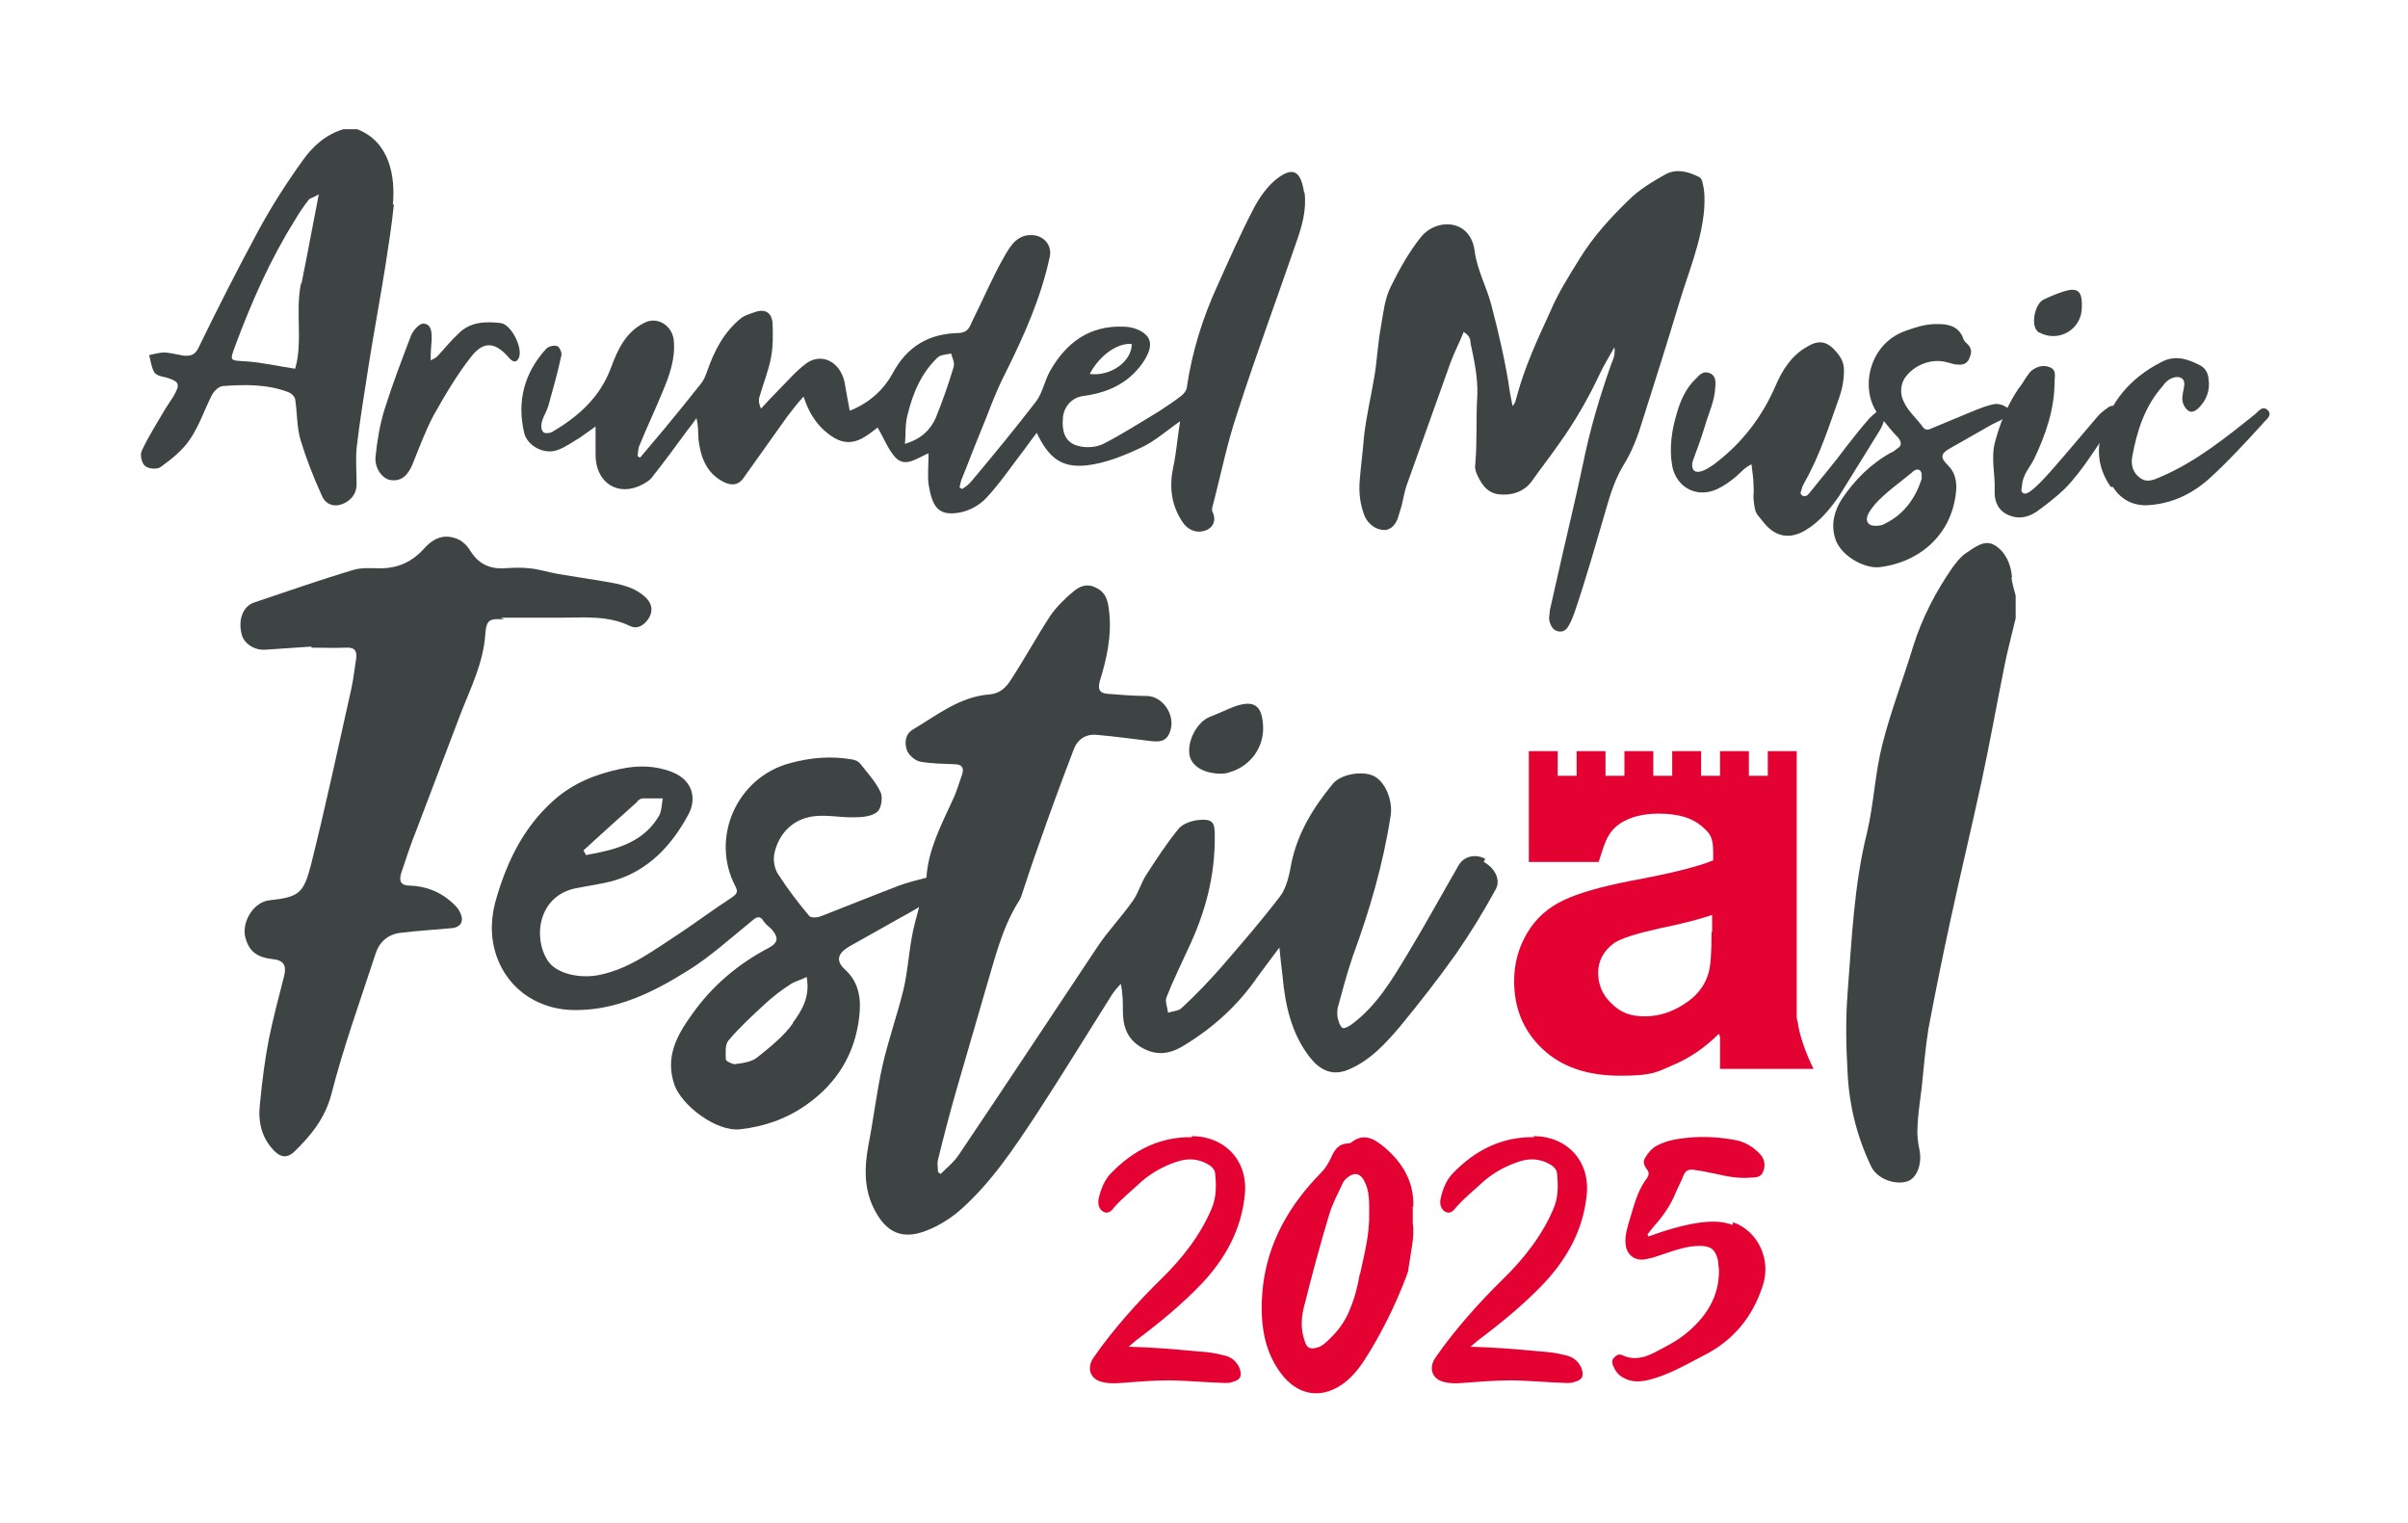
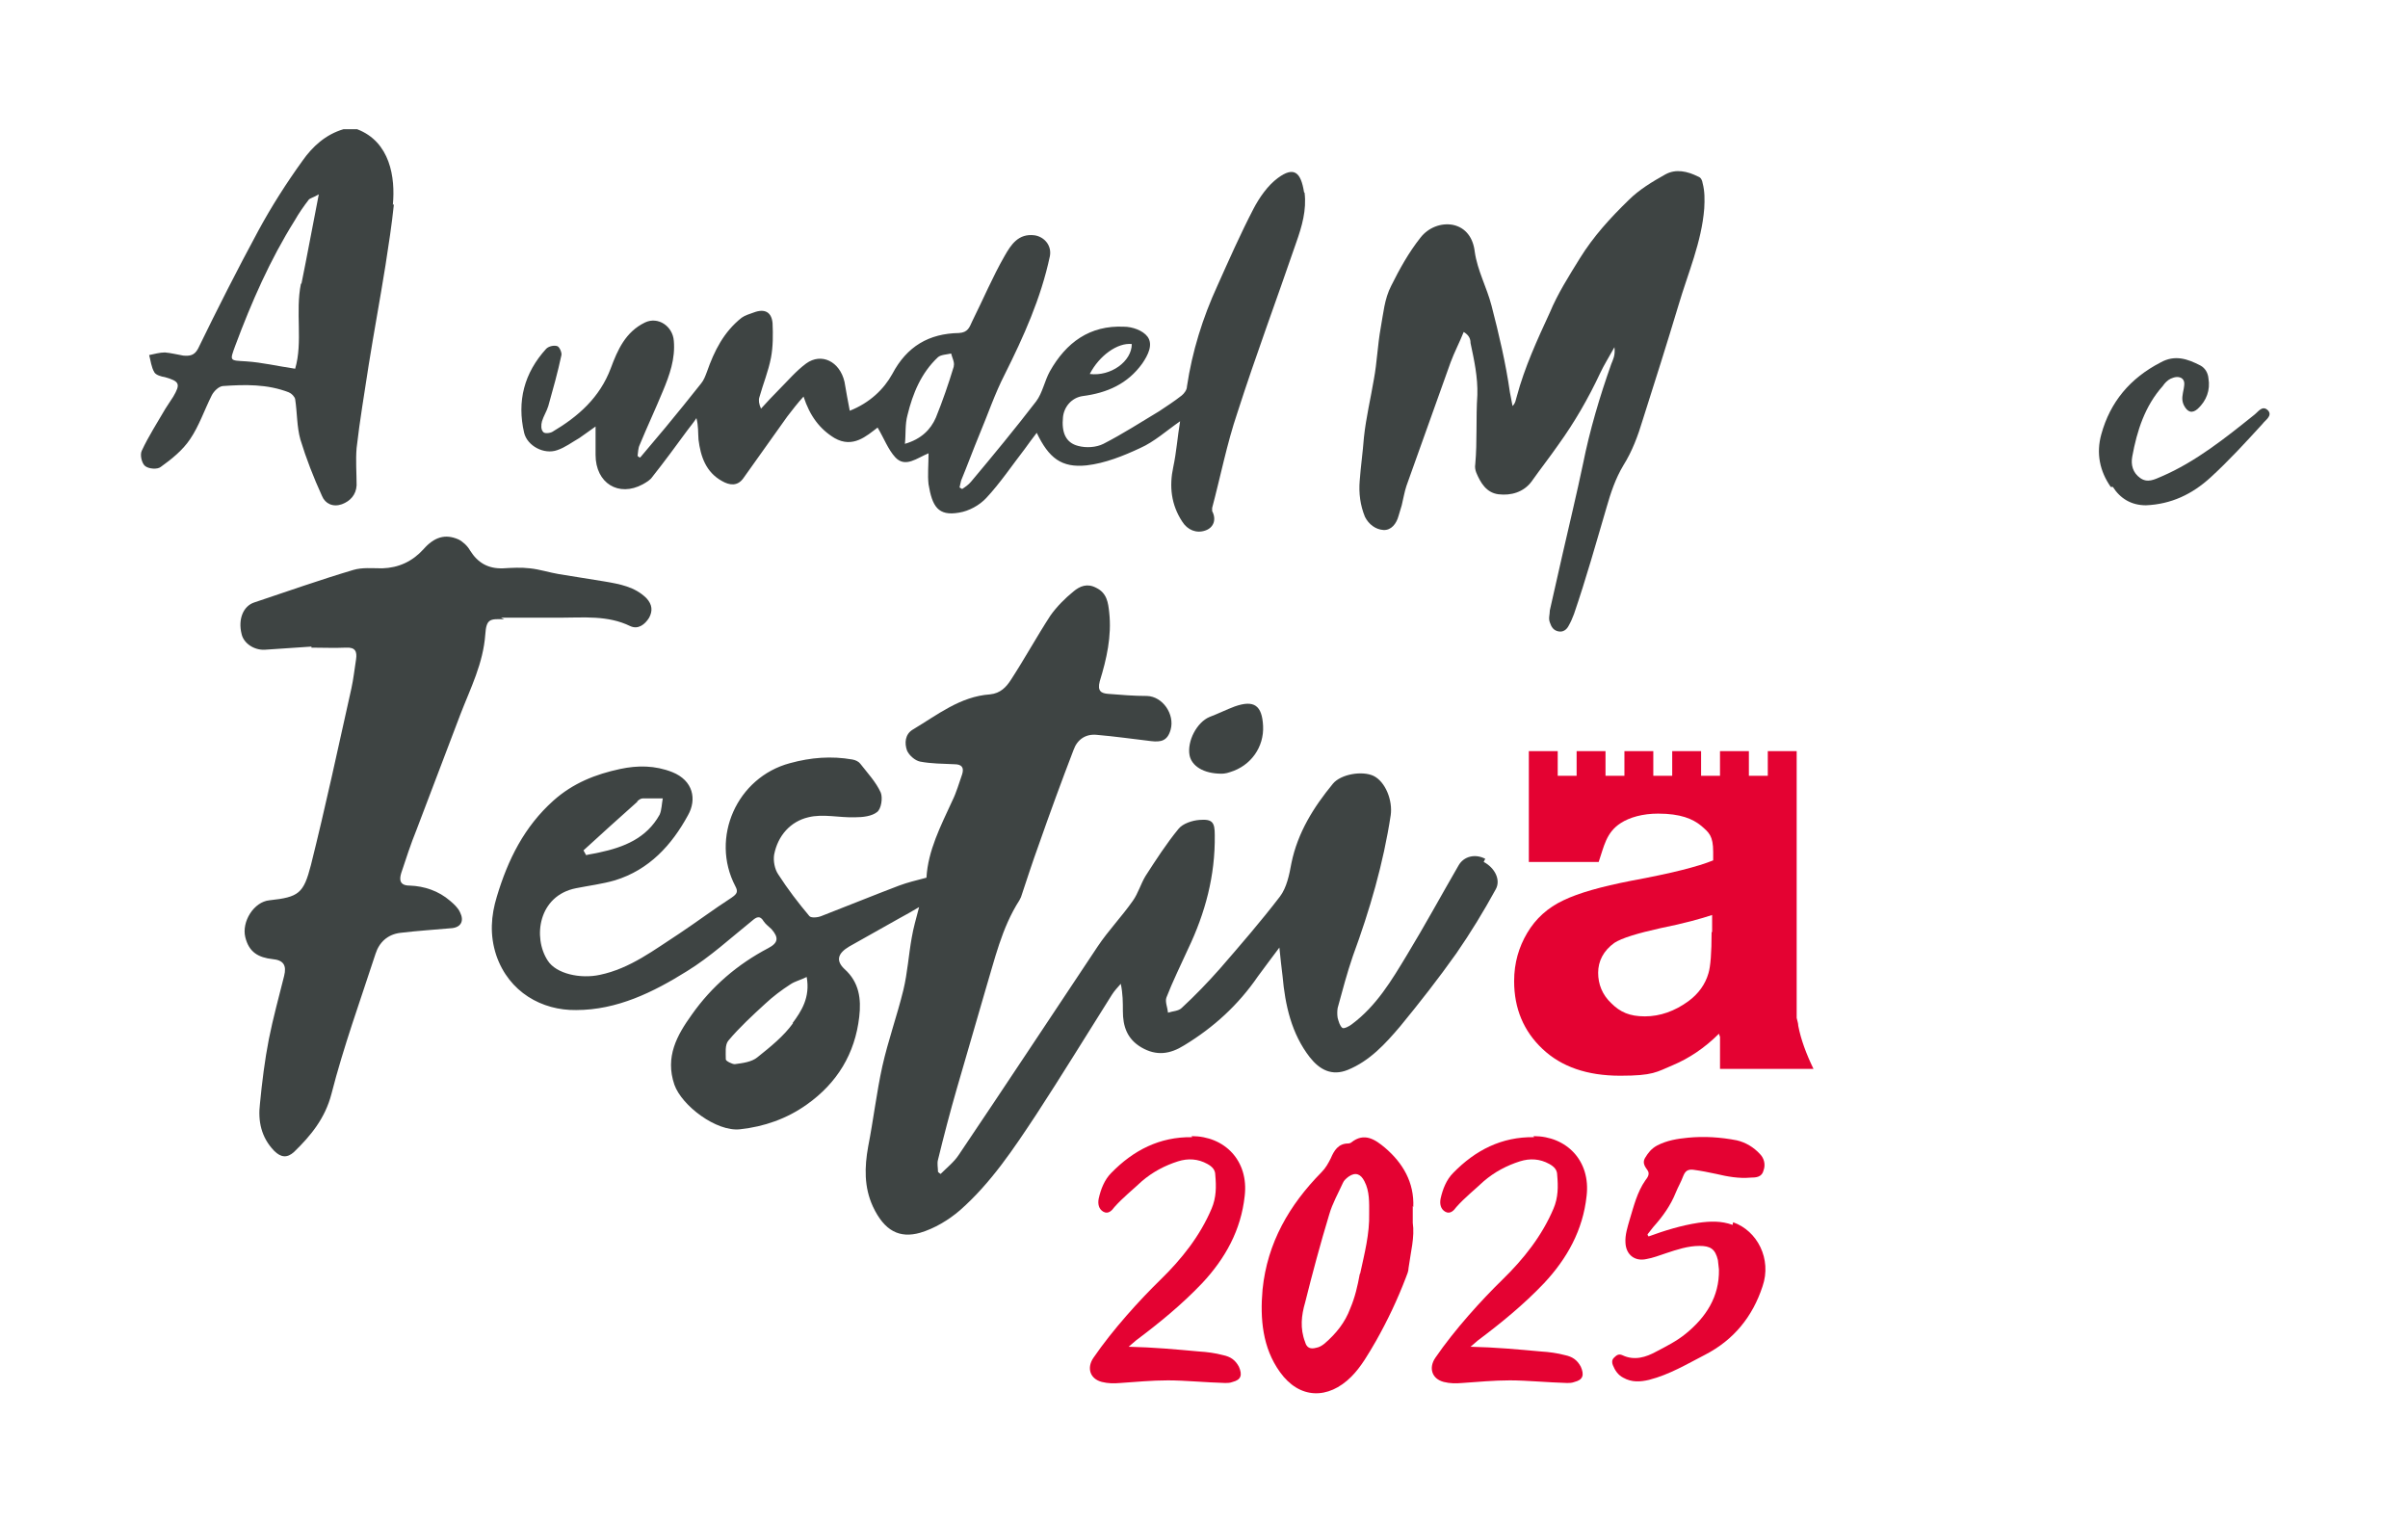
<svg xmlns="http://www.w3.org/2000/svg" id="Layer_1" version="1.1" viewBox="0 0 458.5 289.9">
  <defs>
    <style>
      .st0 {
        fill: #e40232;
      }

      .st1 {
        fill: #3e4443;
      }
    </style>
  </defs>
  <path class="st0" d="M342.4,195.3c0-.5-.2-1-.3-1.5v-50.8h-5.5v4.7h-3.6v-4.7h-5.5v4.7h-3.6v-4.7h-5.5v4.7h-3.6v-4.7h-5.5v4.7h-3.6v-4.7h-5.5v4.7h-3.6v-4.7h-5.5v21.1c0,0,0,0,0,0h13.3c1-2.9,1.4-5.6,4.2-7.4,1.7-1.1,4.2-1.8,7.1-1.8,4.3,0,6.6,1,8.2,2.3,1.5,1.3,2.3,1.9,2.3,5v1.6c-2.9,1.2-8.1,2.5-15.7,3.9-5.6,1.1-9.9,2.3-12.8,3.7-3,1.4-5.3,3.5-6.9,6.2-1.6,2.7-2.5,5.7-2.5,9.2,0,5.2,1.8,9.5,5.4,12.9,3.6,3.4,8.5,5.1,14.8,5.1s6.9-.7,10-2c3.1-1.3,6.1-3.3,8.8-6,0,.1.1.3.2.6v6.1s1.9,0,1.9,0h15.9c-1.4-2.9-2.4-5.6-2.9-8.2M325.9,177.5c0,3.9-.2,6.5-.6,7.8-.6,2.1-1.9,3.9-3.8,5.3-2.6,1.9-5.4,2.9-8.3,2.9s-4.7-.8-6.4-2.5c-1.7-1.6-2.5-3.6-2.5-5.8s1-4.2,3.1-5.7c1.4-.9,4.3-1.8,8.8-2.8,4.5-.9,7.7-1.8,9.8-2.5v3.2Z" />
  <g>
    <path class="st1" d="M74.8,39c.5-5.2-.5-12-6.8-14.4h-2.6c-3.4,1-5.9,3.3-7.8,6-3.1,4.3-5.9,8.7-8.4,13.3-4,7.4-7.8,14.9-11.5,22.5-.7,1.3-1.6,1.4-2.8,1.3-1.2-.2-2.3-.5-3.5-.6-1,0-2,.3-3,.5.3,1.1.4,2.3,1,3.3.3.5,1.3.8,2,.9,2.8.8,3,1.3,1.6,3.7-.5.8-1,1.5-1.5,2.3-1.5,2.6-3.2,5.2-4.5,8-.4.8,0,2.4.6,2.9.7.6,2.4.7,3,.2,2.1-1.5,4.2-3.2,5.6-5.3,1.7-2.5,2.7-5.5,4.1-8.3.4-.8,1.3-1.7,2.1-1.8,4.2-.3,8.5-.4,12.6,1.2.5.2,1.1.8,1.2,1.3.4,2.6.3,5.2,1,7.7,1.1,3.6,2.5,7.2,4.1,10.7.6,1.5,2.1,2.2,3.8,1.6,1.6-.6,2.7-1.8,2.8-3.6,0-2.4-.2-4.7,0-7.1.6-5.3,1.5-10.5,2.3-15.8,1-6.3,2.2-12.7,3.2-19,.6-3.9,1.2-7.7,1.6-11.6ZM57.3,54c-1.1,5.4.4,11.1-1.1,16.2-3.4-.5-6.3-1.2-9.3-1.4-3.2-.2-3.2,0-2.1-3,3.1-8.3,6.6-16.3,11.3-23.8.8-1.4,1.7-2.7,2.7-4,.3-.3.9-.4,1.9-1-1.2,6.1-2.2,11.6-3.3,17Z" />
    <path class="st1" d="M248.3,36.6c-.6-3.8-1.9-5-5-2.7-1.9,1.4-3.5,3.7-4.6,5.8-2.5,4.8-4.7,9.8-6.9,14.7-2.8,6.1-4.8,12.5-5.8,19.2,0,.6-.5,1.3-1,1.7-1.4,1.1-2.8,2-4.3,3-3.5,2.1-6.9,4.3-10.6,6.2-1.4.7-3.3.8-4.8.4-2.4-.6-3.2-2.6-2.9-5.5.2-1.9,1.6-3.7,3.8-4,4.6-.6,8.5-2.3,11.3-6.2,1.1-1.6,2.1-3.6,1-5.1-.9-1.2-2.9-1.9-4.5-1.9-6.5-.3-11,3-14.1,8.5-1,1.8-1.4,4.1-2.6,5.7-4,5.2-8.2,10.3-12.4,15.3-.5.6-1.1,1-1.7,1.4-.2-.1-.3-.2-.5-.3.1-.4.2-.9.3-1.3,1.2-2.9,2.3-5.9,3.5-8.8,1.6-3.8,2.9-7.7,4.8-11.4,3.6-7.2,6.9-14.5,8.6-22.5.4-2-1-3.7-2.9-4-3.1-.4-4.5,1.8-5.7,3.9-2.3,4-4.1,8.3-6.2,12.5-.5,1.1-.8,2.1-2.5,2.2-5.7.1-9.9,2.5-12.7,7.8-1.6,2.9-4.3,5.5-8.1,7-.4-2-.7-3.8-1-5.5-.9-3.9-4.4-5.6-7.3-3.5-1.9,1.4-3.5,3.3-5.2,5-1.2,1.2-2.3,2.4-3.4,3.6-.4-.9-.5-1.6-.3-2.2.7-2.5,1.7-4.9,2.2-7.5.4-2.1.4-4.4.3-6.6-.2-2.1-1.5-2.8-3.6-2-.8.3-1.6.5-2.3,1-3.4,2.7-5.2,6.3-6.6,10.3-.3.8-.6,1.6-1.1,2.2-2.2,2.8-4.5,5.6-6.8,8.4-1.6,1.9-3.2,3.8-4.8,5.7-.2,0-.4-.2-.5-.3.1-.7.1-1.5.4-2.1,1.4-3.4,3-6.8,4.4-10.2,1.3-3.1,2.4-6.2,2.1-9.6-.2-2.8-3-4.7-5.5-3.5-3.7,1.8-5.2,5.2-6.5,8.7-2.1,5.6-6.2,9.2-11.1,12.1-.5.3-1.6.4-1.8,0-.4-.4-.4-1.3-.2-2,.3-1,.9-1.9,1.2-2.9.9-3.2,1.8-6.4,2.5-9.7.1-.5-.4-1.6-.8-1.7-.6-.2-1.6,0-2.1.5-4.2,4.6-5.6,10-4.2,16,.6,2.5,3.8,4.2,6.3,3.3,1.5-.5,2.8-1.5,4.2-2.3.9-.6,1.8-1.3,3.1-2.2,0,2.3,0,3.8,0,5.4,0,5.4,4.4,8.1,9,5.6.7-.4,1.4-.8,1.8-1.4,2.3-2.9,4.5-5.9,6.7-8.9.6-.8,1.2-1.5,1.7-2.3.4,1.5.3,2.8.4,4.1.4,3.2,1.4,6.2,4.5,7.9,1.4.8,2.9,1,4-.5,2.8-3.9,5.6-7.9,8.4-11.8,1-1.3,2-2.6,3.1-3.8,1.2,3.7,3.1,6.2,5.9,7.9,3.5,2,6.1-.4,8.2-2,1.2,2,2,4.2,3.4,5.7,1.9,2,4.1.1,6.3-.8,0,2.2-.2,4.1,0,5.9.7,4.2,1.8,6.1,5.8,5.4,1.9-.3,3.9-1.4,5.2-2.8,2.7-2.9,4.9-6.2,7.3-9.3.7-1,1.4-1.9,2.3-3.1,2.3,4.8,4.7,6.7,9.5,6.2,3.5-.4,7-1.8,10.2-3.3,2.7-1.2,5-3.3,7.6-5.1-.5,3-.7,5.9-1.3,8.7-.8,3.7-.4,7.2,1.7,10.4,1,1.6,2.7,2.3,4.4,1.7,1.5-.5,2.2-2,1.3-3.7,0-.2,0-.4,0-.6,1.6-6,2.8-12.2,4.8-18.1,3.5-10.9,7.5-21.6,11.2-32.4,1.1-3.1,2-6.2,1.6-9.5ZM215.5,65.5c0,3.3-4,6.2-8,5.7,1.8-3.5,5.3-6,8-5.7ZM181.6,69.8c-1,3.3-2.1,6.5-3.4,9.7-1,2.3-2.8,4.1-5.9,5,.2-1.8,0-3.7.5-5.5,1-4.1,2.6-8,5.8-11,.6-.5,1.7-.5,2.5-.7.2.8.7,1.7.5,2.4Z" />
-     <path class="st1" d="M95.4,61.5c-2.9-.3-5.8-.3-8.1,2-1.4,1.3-2.6,2.8-3.9,4.2-.3.4-.8.6-1.4.9,0-1.7.1-2.8.2-4,0-1.3,0-2.9-1.6-3-.8,0-1.9,1.3-2.3,2.2-1.8,4.7-3.6,9.4-5.1,14.2-.9,2.9-1.4,6-1.7,9-.2,2.1,1.3,4.2,2.9,4.4,2.2.3,3.3-1.1,4.1-2.9,1.3-3.2,2.5-6.5,4.1-9.5,2.2-3.9,4.5-7.8,7.2-11.2,2.4-3,4.6-2.6,7.1.3.7.8,1.4,1.1,1.9,0,.8-1.9-1.5-6.4-3.5-6.6Z" />
  </g>
  <g>
-     <path class="st1" d="M383.1,109.9c-.2-2.6-1.3-4.9-3.3-6.1-2-1.2-3.9.5-5.6,1.6-1,.7-1.7,1.7-2.4,2.6-3.2,4.6-5.8,9.6-7.5,15-1.9,6.3-4.3,12.4-5.9,18.8-1.4,5.5-1.6,11.2-2.9,16.7-2.5,10-2.9,20.3-3.7,30.5-.4,5.1-.3,10.2,0,15.3.3,6.2,1.8,12.2,4.5,17.8,1.1,2.3,4.5,3.6,6.9,2.8,1.8-.6,2.8-3.3,2.3-5.9-.3-1.4-.5-2.9-.4-4.4.1-2.5.5-5,.8-7.5.4-3.8.7-7.6,1.3-11.3,1.3-6.9,2.7-13.8,4.2-20.7,1.9-8.8,4-17.5,5.9-26.3,1.6-7.4,2.9-14.8,4.4-22.2.6-3,1.4-5.9,2.1-8.9v-4.3c-.3-1.2-.7-2.3-.8-3.5Z" />
    <path class="st1" d="M282.8,163.5c-1.9-1-4.1-.5-5.1,1.3-3.3,5.7-6.4,11.4-9.8,17-2.9,4.8-5.8,9.7-10.5,13.2-.5.4-1.5.9-1.8.7-.5-.4-.7-1.2-.9-1.9-.1-.6-.1-1.3,0-1.9.9-3.3,1.8-6.7,2.9-9.9,3.2-8.7,5.8-17.6,7.2-26.8.4-2.8-1-6.4-3.3-7.5-2.2-1-6.2-.3-7.7,1.5-3.7,4.5-6.7,9.3-7.9,15.1-.4,2.2-.9,4.7-2.2,6.4-3.6,4.7-7.5,9.2-11.4,13.7-2.3,2.6-4.7,5.1-7.3,7.5-.6.6-1.7.6-2.6.9-.1-1-.6-2.1-.3-2.9,1.2-3.1,2.7-6.1,4.1-9.2,3.3-6.9,5.2-14,5.1-21.7,0-2.4-.4-3.1-2.9-2.9-1.4.1-3.2.7-4,1.7-2.3,2.8-4.3,5.9-6.3,9-.9,1.5-1.4,3.3-2.4,4.7-2.1,3-4.7,5.7-6.7,8.7-8.8,13.2-17.5,26.4-26.4,39.6-.9,1.4-2.3,2.5-3.5,3.7-.2-.1-.4-.3-.5-.4,0-.8-.2-1.6,0-2.3,1.1-4.5,2.3-9.1,3.6-13.6,1.8-6.2,3.6-12.4,5.4-18.6,1.8-5.9,3.1-11.9,6.5-17.2.1-.2.2-.4.3-.6,1.1-3.3,2.2-6.7,3.4-10,2.1-6,4.3-12,6.6-18,.7-2,2.3-3.1,4.4-2.9,3.5.3,7,.8,10.4,1.2,1.8.2,3.1,0,3.7-2.2.8-2.9-1.5-6.3-4.5-6.4-2.5,0-4.9-.2-7.4-.4-1.3-.1-2.1-.5-1.6-2.4,1.3-4.2,2.3-8.6,1.8-13.1-.2-1.8-.4-3.7-2.5-4.7-1.7-.9-3.1-.3-4.3.7-1.6,1.3-3.2,2.9-4.4,4.6-2.6,4-4.9,8.2-7.5,12.2-.9,1.4-2,2.6-4,2.8-5.7.4-10,3.9-14.7,6.7-1.5.9-1.6,2.6-1.1,4,.4.9,1.5,1.9,2.5,2.1,2.1.4,4.3.4,6.5.5,1.4,0,1.9.6,1.5,1.9-.6,1.7-1.1,3.5-1.9,5.1-2.2,4.8-4.6,9.4-4.9,14.6-1.9.5-3.6.9-5.2,1.5-5,1.9-9.9,3.9-14.8,5.8-.7.3-2,.4-2.3,0-2.1-2.5-4.1-5.1-5.9-7.9-.7-1-1-2.6-.8-3.8.7-3.6,3.1-6.3,6.5-7.1,2.8-.7,5.9.1,8.9,0,1.5,0,3.2-.2,4.2-1,.8-.6,1.1-2.7.7-3.7-.9-2-2.5-3.7-3.9-5.5-.3-.4-.9-.7-1.5-.8-4-.7-7.9-.4-11.9.7-10.1,2.7-15.2,14.2-10.4,23.4.6,1.1.3,1.5-.7,2.2-3.4,2.2-6.6,4.6-9.9,6.8-4.8,3.1-9.4,6.7-15.2,7.9-3.7.8-8.3-.2-9.9-2.7-2.9-4.4-1.8-12.4,5.4-13.8,2.5-.5,5-.8,7.4-1.5,6.5-2,10.8-6.7,13.9-12.4,1.7-3,1-6.6-3-8.2-3.3-1.3-6.6-1.3-9.9-.6-4.7,1-9,2.7-12.7,6-5.6,5-8.7,11.3-10.8,18.3-1.1,3.6-1.4,7.3-.1,11.2,2.4,7,8.7,10.5,15.2,10.4,7.8,0,14.7-3.4,21.1-7.4,4.4-2.7,8.3-6.3,12.4-9.6.8-.7,1.5-1.1,2.2.1.4.6,1,1,1.5,1.5,1.4,1.6,1.3,2.6-.6,3.6-5.9,3.1-10.8,7.3-14.6,12.7-2.8,3.9-5.1,8-3.3,13.3,1.4,4,8,9,12.5,8.5,4.6-.5,8.9-2,12.7-4.7,5.8-4.1,9.2-9.7,10-16.7.4-3.4,0-6.6-2.8-9.1-1.7-1.6-1.3-3,.9-4.3,3.2-1.8,6.4-3.6,9.6-5.4,1.1-.6,2.2-1.2,3.7-2.1-.6,2.3-1.1,4-1.4,5.8-.6,3.3-.8,6.7-1.6,10-1.2,4.9-2.9,9.6-4,14.5-1.1,5-1.7,10.2-2.7,15.3-.7,3.9-.8,7.7.9,11.4,2.2,4.7,5.1,6.1,9,5,2.7-.8,5.4-2.4,7.6-4.3,5.9-5.2,10.2-11.7,14.5-18.2,4.9-7.5,9.6-15.2,14.4-22.8.5-.8,1.1-1.4,1.7-2.1.4,1.9.4,3.6.4,5.2,0,2.9.8,5.3,3.5,6.9,2.9,1.7,5.5,1.3,8.2-.4,5.6-3.4,10.3-7.7,14-13.1,1.3-1.8,2.7-3.6,4.1-5.5.2,2.1.4,3.7.6,5.4.5,5.6,1.7,11,5.2,15.5,1.9,2.4,4.2,3.6,7.2,2.4,4.2-1.7,7.2-5,10-8.3,3.7-4.5,7.3-9.1,10.7-13.9,2.7-3.9,5.2-8,7.5-12.2,1-1.8-.2-4.1-2.3-5.2ZM121.3,152.6c.3-.3.7-.6,1.1-.6,1.3,0,2.5,0,3.8,0-.2,1-.2,2.2-.6,3.1-2.5,4.5-6.8,6.2-11.5,7.2-.8.2-1.7.3-2.5.5-.2-.3-.3-.6-.5-.9,3.4-3.1,6.8-6.2,10.3-9.3ZM151,194.8c-1.8,2.5-4.3,4.5-6.8,6.5-1.1.9-2.8,1.1-4.3,1.3-.5,0-1.7-.6-1.7-.9,0-1.2-.2-2.8.5-3.6,2.1-2.5,4.6-4.8,7-7,1.5-1.4,3.1-2.6,4.8-3.7.9-.6,1.9-.8,3.1-1.4.7,3.9-1,6.5-2.7,8.8Z" />
    <path class="st1" d="M95.4,117.6c3.7,0,7.4,0,11.2,0,4.5,0,9.1-.5,13.4,1.6,1.5.7,2.8-.3,3.6-1.6.7-1.3.6-2.5-.5-3.7-2.2-2.2-5.1-2.7-8-3.2-2.9-.5-5.8-.9-8.7-1.4-1.8-.3-3.6-.9-5.5-1.1-1.7-.2-3.4-.1-5.1,0-2.8.1-4.8-1-6.3-3.4-.5-.9-1.4-1.7-2.2-2.1-2.5-1.1-4.6-.5-6.7,1.9-2.1,2.3-4.7,3.5-7.8,3.6-1.9,0-3.8-.2-5.5.3-6.4,1.9-12.6,4.1-18.9,6.2-2.1.7-3.1,3.2-2.4,6,.4,1.8,2.4,3.1,4.4,3,3-.2,5.9-.4,8.9-.6,0,0,0,.1,0,.2,2.2,0,4.4.1,6.6,0,1.8-.1,2.1.8,1.9,2.2-.3,1.9-.5,3.8-.9,5.6-2.5,11.2-4.9,22.4-7.7,33.6-1.4,5.4-2.3,6.1-7.9,6.7-3,.3-5.3,4.1-4.6,7,.7,2.9,2.5,3.9,5.2,4.2,2.1.2,2.7,1.2,2.2,3.2-1,4-2.1,8-2.9,12-.8,4.1-1.3,8.2-1.7,12.3-.4,3.3.2,6.4,2.7,9,1.3,1.3,2.5,1.4,3.8.2,3.2-3.1,5.9-6.4,7.1-11,2.3-9,5.5-17.8,8.4-26.7.7-2.2,2.3-3.7,4.7-4,3.3-.4,6.6-.6,9.9-.9,1.7-.2,2.3-1.4,1.5-3-.4-.9-1.2-1.6-1.9-2.2-2.2-1.9-4.9-2.8-7.7-2.9-1.9,0-2-1.1-1.6-2.4.9-2.7,1.8-5.5,2.9-8.2,2.8-7.4,5.6-14.7,8.4-22.1,1.9-4.9,4.3-9.6,4.7-15.1.2-3,.9-3,3.6-2.9Z" />
    <path class="st1" d="M232.5,147.3c.2,0,.9,0,1.7-.3,4-1.2,6.5-4.8,6.3-8.8-.2-3.9-1.7-5-5.4-3.7-1.6.6-3.2,1.4-4.8,2-2.4,1-4.3,4.6-3.8,7.3.4,2,2.6,3.5,6.1,3.5Z" />
  </g>
  <g>
    <path class="st0" d="M227,216.5c-6.2-.1-11.2,2.5-15.4,6.8-1.3,1.3-2,3.1-2.4,4.9-.2,1,0,2,.9,2.5.9.5,1.6-.2,2.1-.9,1.6-1.8,3.5-3.3,5.2-4.9,2.1-1.8,4.4-3,6.9-3.8,1.9-.6,3.8-.5,5.6.5.9.5,1.5,1.1,1.5,2.1.2,2.2.2,4.3-.7,6.4-2.2,5.2-5.7,9.6-9.7,13.5s-9.1,9.5-12.8,14.9c-1.3,1.9-.7,4,1.6,4.6,1.2.3,2.3.3,3.5.2,3-.2,6-.5,9.1-.5s7.2.4,10.9.5c.4,0,.9,0,1.4-.2,1.6-.4,1.9-1.3,1.2-2.9-.7-1.3-1.6-1.9-3-2.2-1.5-.4-3-.6-4.6-.7-4.4-.4-8.7-.8-13.4-.9l1.4-1.2c4.4-3.3,8.7-6.8,12.6-10.9,4.4-4.7,7.4-10.1,8.1-16.6.8-6.7-3.8-11.4-10.1-11.4Z" />
    <path class="st0" d="M269.1,229.8c.2-4.7-2-8.4-5.4-11.3-1.8-1.5-3.9-3-6.4-1-.1.1-.4.2-.6.2-1.9,0-2.7,1.4-3.3,2.8-.5,1-1,1.9-1.8,2.7-6.1,6.2-10.3,13.4-11.2,22.3-.5,5.6,0,11.1,3.3,15.7,3.7,5.2,9.2,5.3,13.6.9,1.9-1.9,3.3-4.4,4.7-6.8,2.2-3.9,4.1-7.9,5.7-12.1.2-.5.5-1.2.5-1.8.4-3,1.2-5.9.8-8.6,0-1.3,0-2.2,0-3.2ZM258.9,242.6c-.4,2.2-.9,4.4-1.8,6.5-1,2.7-2.7,4.8-4.9,6.7-.5.4-1,.7-1.6.8-1.1.3-1.8,0-2.1-1.1-1-2.6-.7-5.1,0-7.5,1.4-5.6,2.9-11.2,4.6-16.8.6-2.1,1.7-4,2.6-6,.2-.5.7-.9,1.1-1.2,1.3-.9,2.3-.5,3,.9,1,1.9.9,4.1.9,6.1.1,3.9-.9,7.7-1.7,11.4Z" />
    <path class="st0" d="M292.1,216.5c-6.2-.1-11.2,2.5-15.4,6.8-1.3,1.3-2,3.1-2.4,4.9-.2,1,0,2,.9,2.5.9.5,1.6-.2,2.1-.9,1.6-1.8,3.5-3.3,5.2-4.9,2.1-1.8,4.4-3,6.9-3.8,1.9-.6,3.8-.5,5.6.5.9.5,1.5,1.1,1.5,2.1.2,2.2.2,4.3-.7,6.4-2.2,5.2-5.7,9.6-9.7,13.5s-9.1,9.5-12.8,14.9c-1.3,1.9-.7,4,1.6,4.6,1.2.3,2.3.3,3.5.2,3-.2,6-.5,9.1-.5s7.2.4,10.9.5c.4,0,.9,0,1.4-.2,1.6-.4,1.9-1.3,1.2-2.9-.7-1.3-1.6-1.9-3-2.2-1.5-.4-3-.6-4.6-.7-4.4-.4-8.7-.8-13.4-.9l1.4-1.2c4.4-3.3,8.7-6.8,12.6-10.9,4.4-4.7,7.4-10.1,8.1-16.6.8-6.7-3.8-11.4-10.1-11.4Z" />
    <path class="st0" d="M329.9,233.2c-2.2-.8-4.3-.7-6.5-.4-3.3.5-6.5,1.5-9.5,2.6-.1-.1-.2-.3-.2-.4.4-.5.7-.9,1.1-1.4,1.8-2,3.3-4.1,4.3-6.6.4-1,1-2,1.4-3.1.4-1,.9-1.3,1.9-1.2,1.5.2,3,.5,4.4.8,2.1.5,4.3.9,6.5.7,1.1,0,2.2-.1,2.5-1.4.4-1.1.1-2.3-.7-3.1-1.2-1.3-2.7-2.2-4.4-2.6-3.1-.6-6.2-.8-9.3-.5-2,.2-4,.5-5.9,1.5-1.1.6-1.7,1.4-2.3,2.4-.5.9,0,1.6.5,2.3s0,1.4-.4,1.9c-1.6,2.3-2.2,4.9-3,7.5-.4,1.4-.9,2.9-.8,4.4.1,2.3,1.8,3.6,4,3.1,1.2-.2,2.5-.7,3.7-1.1,2.1-.7,4.2-1.4,6.4-1.4,2.1,0,3,.6,3.5,2.7.1.6.1,1.2.2,1.8.1,5.2-2.5,9.1-6.3,12.2-1.7,1.4-3.7,2.4-5.6,3.4-2,1.1-4.2,1.8-6.5.7-.7-.3-1.1,0-1.6.5-.4.4-.4.9-.2,1.4.4,1,1,1.9,2,2.4,1.6.9,3.2.8,4.9.4,3.9-1,7.2-3,10.7-4.8,5.4-2.8,9-7.2,10.9-13,1.8-5.2-1-10.6-5.6-12.2Z" />
  </g>
  <g>
    <path class="st1" d="M324.5,39.7c-.5,6.4-3.1,12.3-4.9,18.4-2.2,7.3-4.5,14.6-6.8,21.8-.9,3-2,6-3.7,8.7-1.5,2.5-2.4,5.2-3.2,8-2,6.8-3.9,13.6-6.2,20.3-.3.8-.6,1.5-1,2.2-.4.8-1.1,1.3-2,1.1s-1.3-.8-1.6-1.7c-.3-.8,0-1.5,0-2.3l2.4-10.6c1.3-5.7,2.7-11.5,3.9-17.2,1.3-6.5,3.2-12.9,5.4-19.1.3-.8.8-1.6.6-3.2-1.1,2-2,3.4-2.7,4.9-2.3,4.9-4.9,9.4-8,13.7-1.6,2.3-3.4,4.6-5.1,7-1.5,2-3.9,2.7-6.3,2.4-2.3-.3-3.4-2.2-4.2-4.1-.2-.5-.3-1.1-.2-1.6.4-4.4.1-8.8.4-13.2.1-3.4-.6-6.6-1.3-9.9,0-.8-.3-1.5-1.3-2.1-.8,2-1.8,3.9-2.5,5.8l-8.4,23.5c-.4,1.2-.6,2.5-.9,3.7l-.6,2c-.4,1.5-1.4,2.8-2.9,2.7s-2.8-1.1-3.5-2.5c-.9-2.2-1.2-4.5-1-6.9.2-2.7.6-5.5.8-8.2.4-3.8,1.3-7.5,1.9-11.1.6-3.2.7-6.5,1.3-9.8.5-2.7.7-5.5,2-8,1.6-3.2,3.3-6.3,5.6-9.2,1.5-1.9,3.9-2.8,6.1-2.4,2.5.5,3.9,2.5,4.2,5.1.5,3.6,2.3,6.8,3.2,10.3,1.4,5.4,2.7,10.9,3.5,16.5l.5,2.6c.6-.6.6-1.2.8-1.8,1.5-5.6,3.9-10.8,6.3-16,1.5-3.6,3.6-6.9,5.7-10.3,2.6-4.2,5.8-7.7,9.3-11.1,2-2,4.5-3.5,7-4.9,2-1.1,4.2-.6,6.2.4.6.2.8.7.9,1.3.4,1.5.4,3.1.3,4.8Z" />
-     <path class="st1" d="M358.8,79.8c-.2.9-.6,1.7-1.1,2.5-2.5,4-5,8.1-7.5,12.1-1.8,2.6-3.8,5-6.5,6.6-2.9,1.7-5.6,1.2-7.7-1.3-.4-.5-.9-1.1-1.3-1.6-.6-.8-.6-1.5-.8-2.9-.1-.8.1-1.6,0-2.4,0-1.4-.2-2.8-.4-4.4-1.3.6-2,1.5-2.9,2.3-1.1.9-2.3,1.8-3.6,2.4-3.8,1.8-7.8-.2-8.6-4.4-.6-3.4-.1-6.8.9-10.1.7-2.4,1.7-4.7,3.6-6.5.7-.7,1.3-1.5,2.5-1.1,1.3.4,1.3,1.6,1.2,2.7-.1,2.7-1.3,5-2,7.5-.6,2-1.3,3.9-2,5.8-.2.5-.4,1-.4,1.5,0,1.1.6,1.6,1.8,1.2.7-.2,1.3-.6,1.9-1,.4-.2.7-.5,1.1-.8q7.3-5.7,11.1-14.5c1.3-3,3-5.7,6-7.4,1.8-1.1,3.3-1.2,4.9.3,1.2,1.2,2.2,2.5,2.1,4.4,0,1.6-.3,3.2-.8,4.7-2,5.6-3.8,11.4-6.8,16.6-.1.4-.4.6-.4,1-.1.4-.5.9,0,1.3.6.4,1.1,0,1.4-.4,2.3-2.9,4.8-5.8,7-8.8,1.4-1.8,2.9-3.7,4.4-5.4.4-.4.8-.8,1.2-1.1.4-.4.9-.5,1.4-.2.6.4.6.8.5,1.4Z" />
-     <path class="st1" d="M382.1,79.3c-.8.6-1.8,1-2.8,1.5-2.6,1.5-5.3,3-7.9,4.5-2,1.1-2,1.8-.4,3.4,1.2,1.2,1.5,2.7,1.5,4.2-.5,8.6-6.8,14.2-14.8,15.1-2.9.2-7.4-2.3-8.3-5.6-.8-2.7-.1-5.2,1.3-7.4,2.5-3.7,5.6-6.8,9.5-8.9.4-.1.6-.4.9-.6,1.1-.6,1-1.3.3-2.2-1.1-1.1-2-2.3-3-3.5-4.6-4.6-3-14.2,4.4-16.8,2-.7,4-1.4,6.3-1.3,2,0,3.9.5,4.7,2.7.1.5.6.9,1,1.3.8.9.5,1.8.1,2.7-.5,1-1.4,1.1-2.3,1-.6,0-1.2-.3-1.8-.4-3-.9-6.5.5-8.2,3.1-.8,1.4-.8,3-.1,4.4.8,1.8,2.5,3.2,3.7,4.9.5.6,1.1.4,1.7.1,2.7-1.1,5.5-2.3,8.2-3.4,1.3-.5,2.5-1,3.9-1.2.7,0,1.4.2,2,.6.8.5.9,1.1,0,1.7ZM365.5,89.5c-.6-.3-1.1.1-1.5.5-2.3,1.9-4.9,3.7-6.9,5.9-.5.6-.9,1.1-1.3,1.8-.8,1.5-.1,2.5,1.5,2.4.6,0,1.1-.1,1.6-.4,3.7-1.8,5.8-4.9,7-8.5,0-.8.1-1.3-.4-1.7Z" />
-     <path class="st1" d="M403.2,79.1c-.2.5-.4,1.1-.7,1.4-3.2,4.2-5.7,8.9-9.5,12.7-1.6,1.5-3.4,2.9-5.2,4.2-1.9,1.3-3.9,1.5-5.9.4-1.7-1-2.2-2.7-2.1-4.6.1-2.9-.7-5.8,0-8.8,1-3.8,2.4-7.3,4.6-10.5.6-.7,1-1.5,1.5-2.2.3-.4.6-.9,1-1.2,1.1-.8,2.3-1.1,3.6-.5,1.1.6.7,1.7.7,2.7,0,5.2-1.7,10.1-3.9,14.7-.8,1.6-2.2,3-2.3,5.1,0,.4-.3.9.1,1.3.5.4,1.1,0,1.4-.2,1.5-1.1,2.7-2.5,3.9-3.8,3-3.4,5.9-6.9,8.9-10.4.5-.6,1.1-1.1,1.8-1.6.5-.4,1.1-.8,1.7-.3.6.4.4,1.1.3,1.8ZM387.8,62.9c-1.1-1.3-.3-5.2,1.4-5.9,1.2-.6,2.5-1.1,3.7-1.5,2.5-.8,3.5-.2,3.5,2.4v.6c0,4.2-4.4,6.8-8.1,4.8-.1,0-.3-.1-.4-.3Z" />
    <path class="st1" d="M401.9,92.7c-2.1-3-2.8-6.4-1.8-10,1.7-6.2,5.5-10.7,11.3-13.7,2.7-1.5,5.1-.7,7.6.6.9.5,1.4,1.4,1.5,2.4.4,2.3-.4,4.3-2,5.8-1.1,1-2,.7-2.7-.7-.5-1.1-.2-2,0-3.1.1-.7.3-1.5-.4-2-.7-.4-1.4-.2-2.1.1-.6.3-1.1.8-1.5,1.4-3.4,3.8-4.9,8.5-5.8,13.4-.3,1.6.1,3.1,1.5,4.1s2.7.3,4.1-.3c6.5-2.8,12.1-7.3,17.6-11.7.8-.6,1.6-2,2.7-.8.8,1-.6,1.8-1.1,2.5-3.2,3.5-6.4,7-9.9,10.2-3.5,3.2-7.5,5.1-12.3,5.3-2.8,0-4.9-1.3-6.3-3.5Z" />
  </g>
</svg>